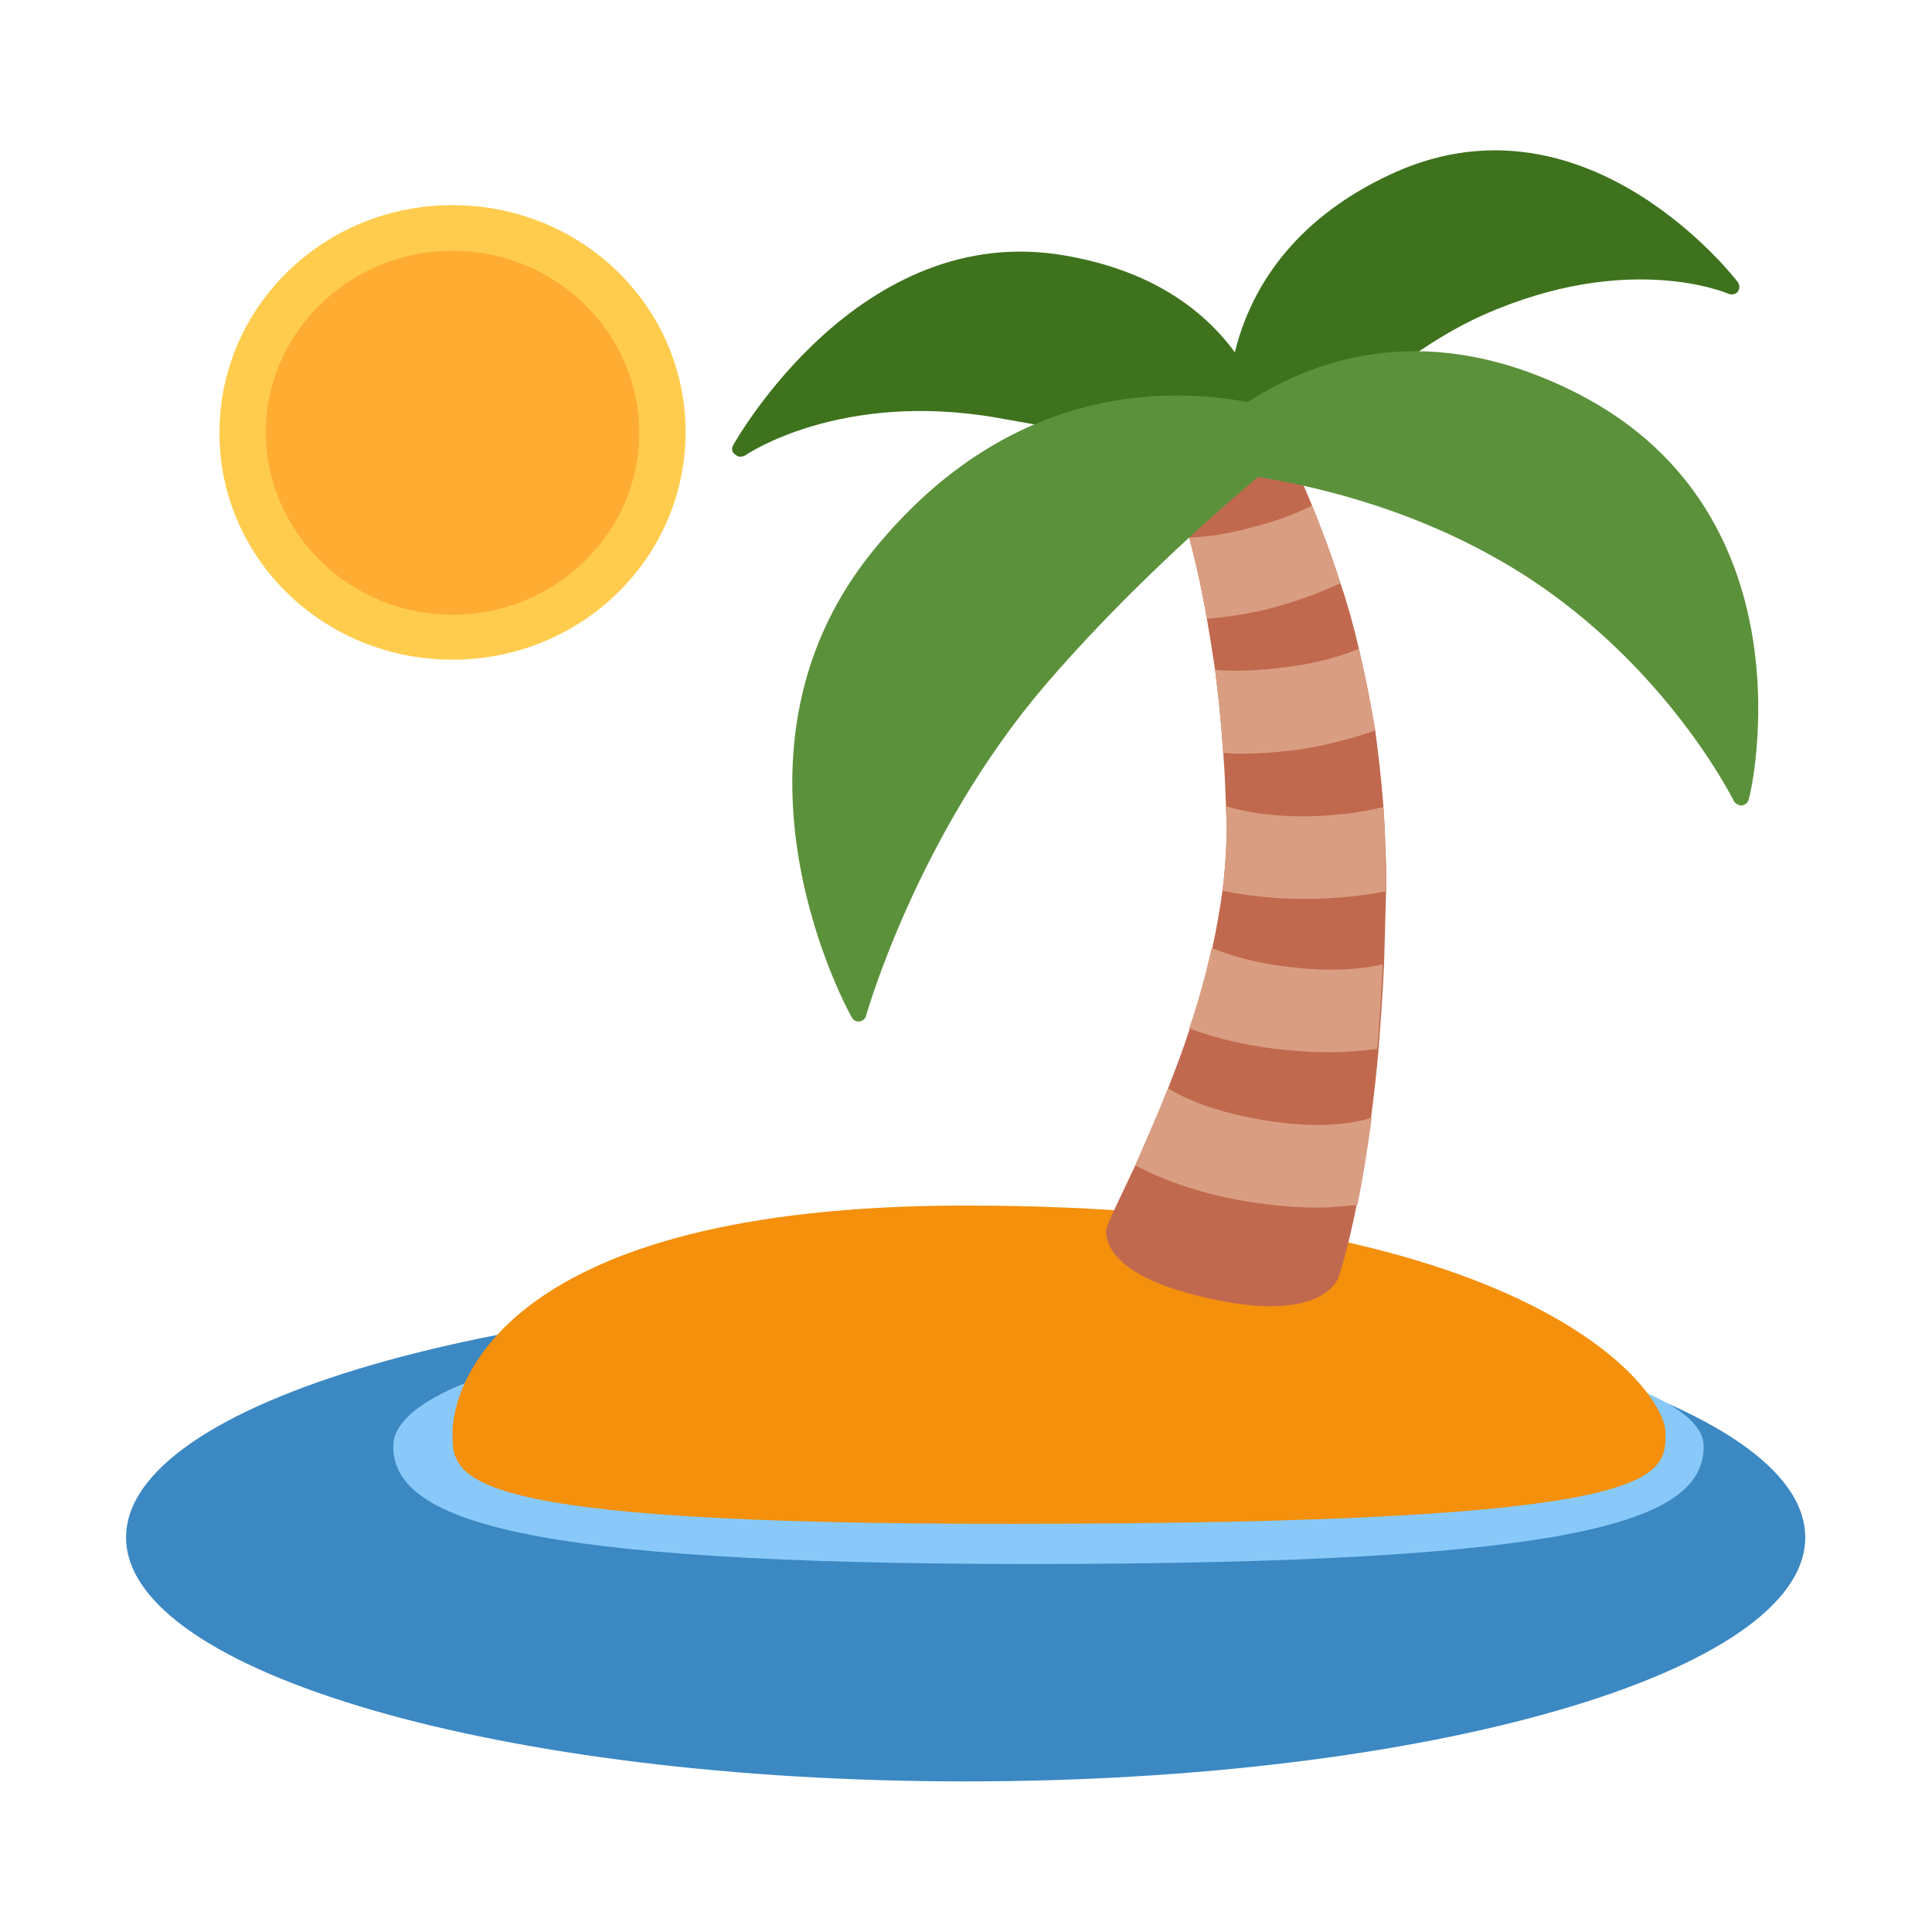
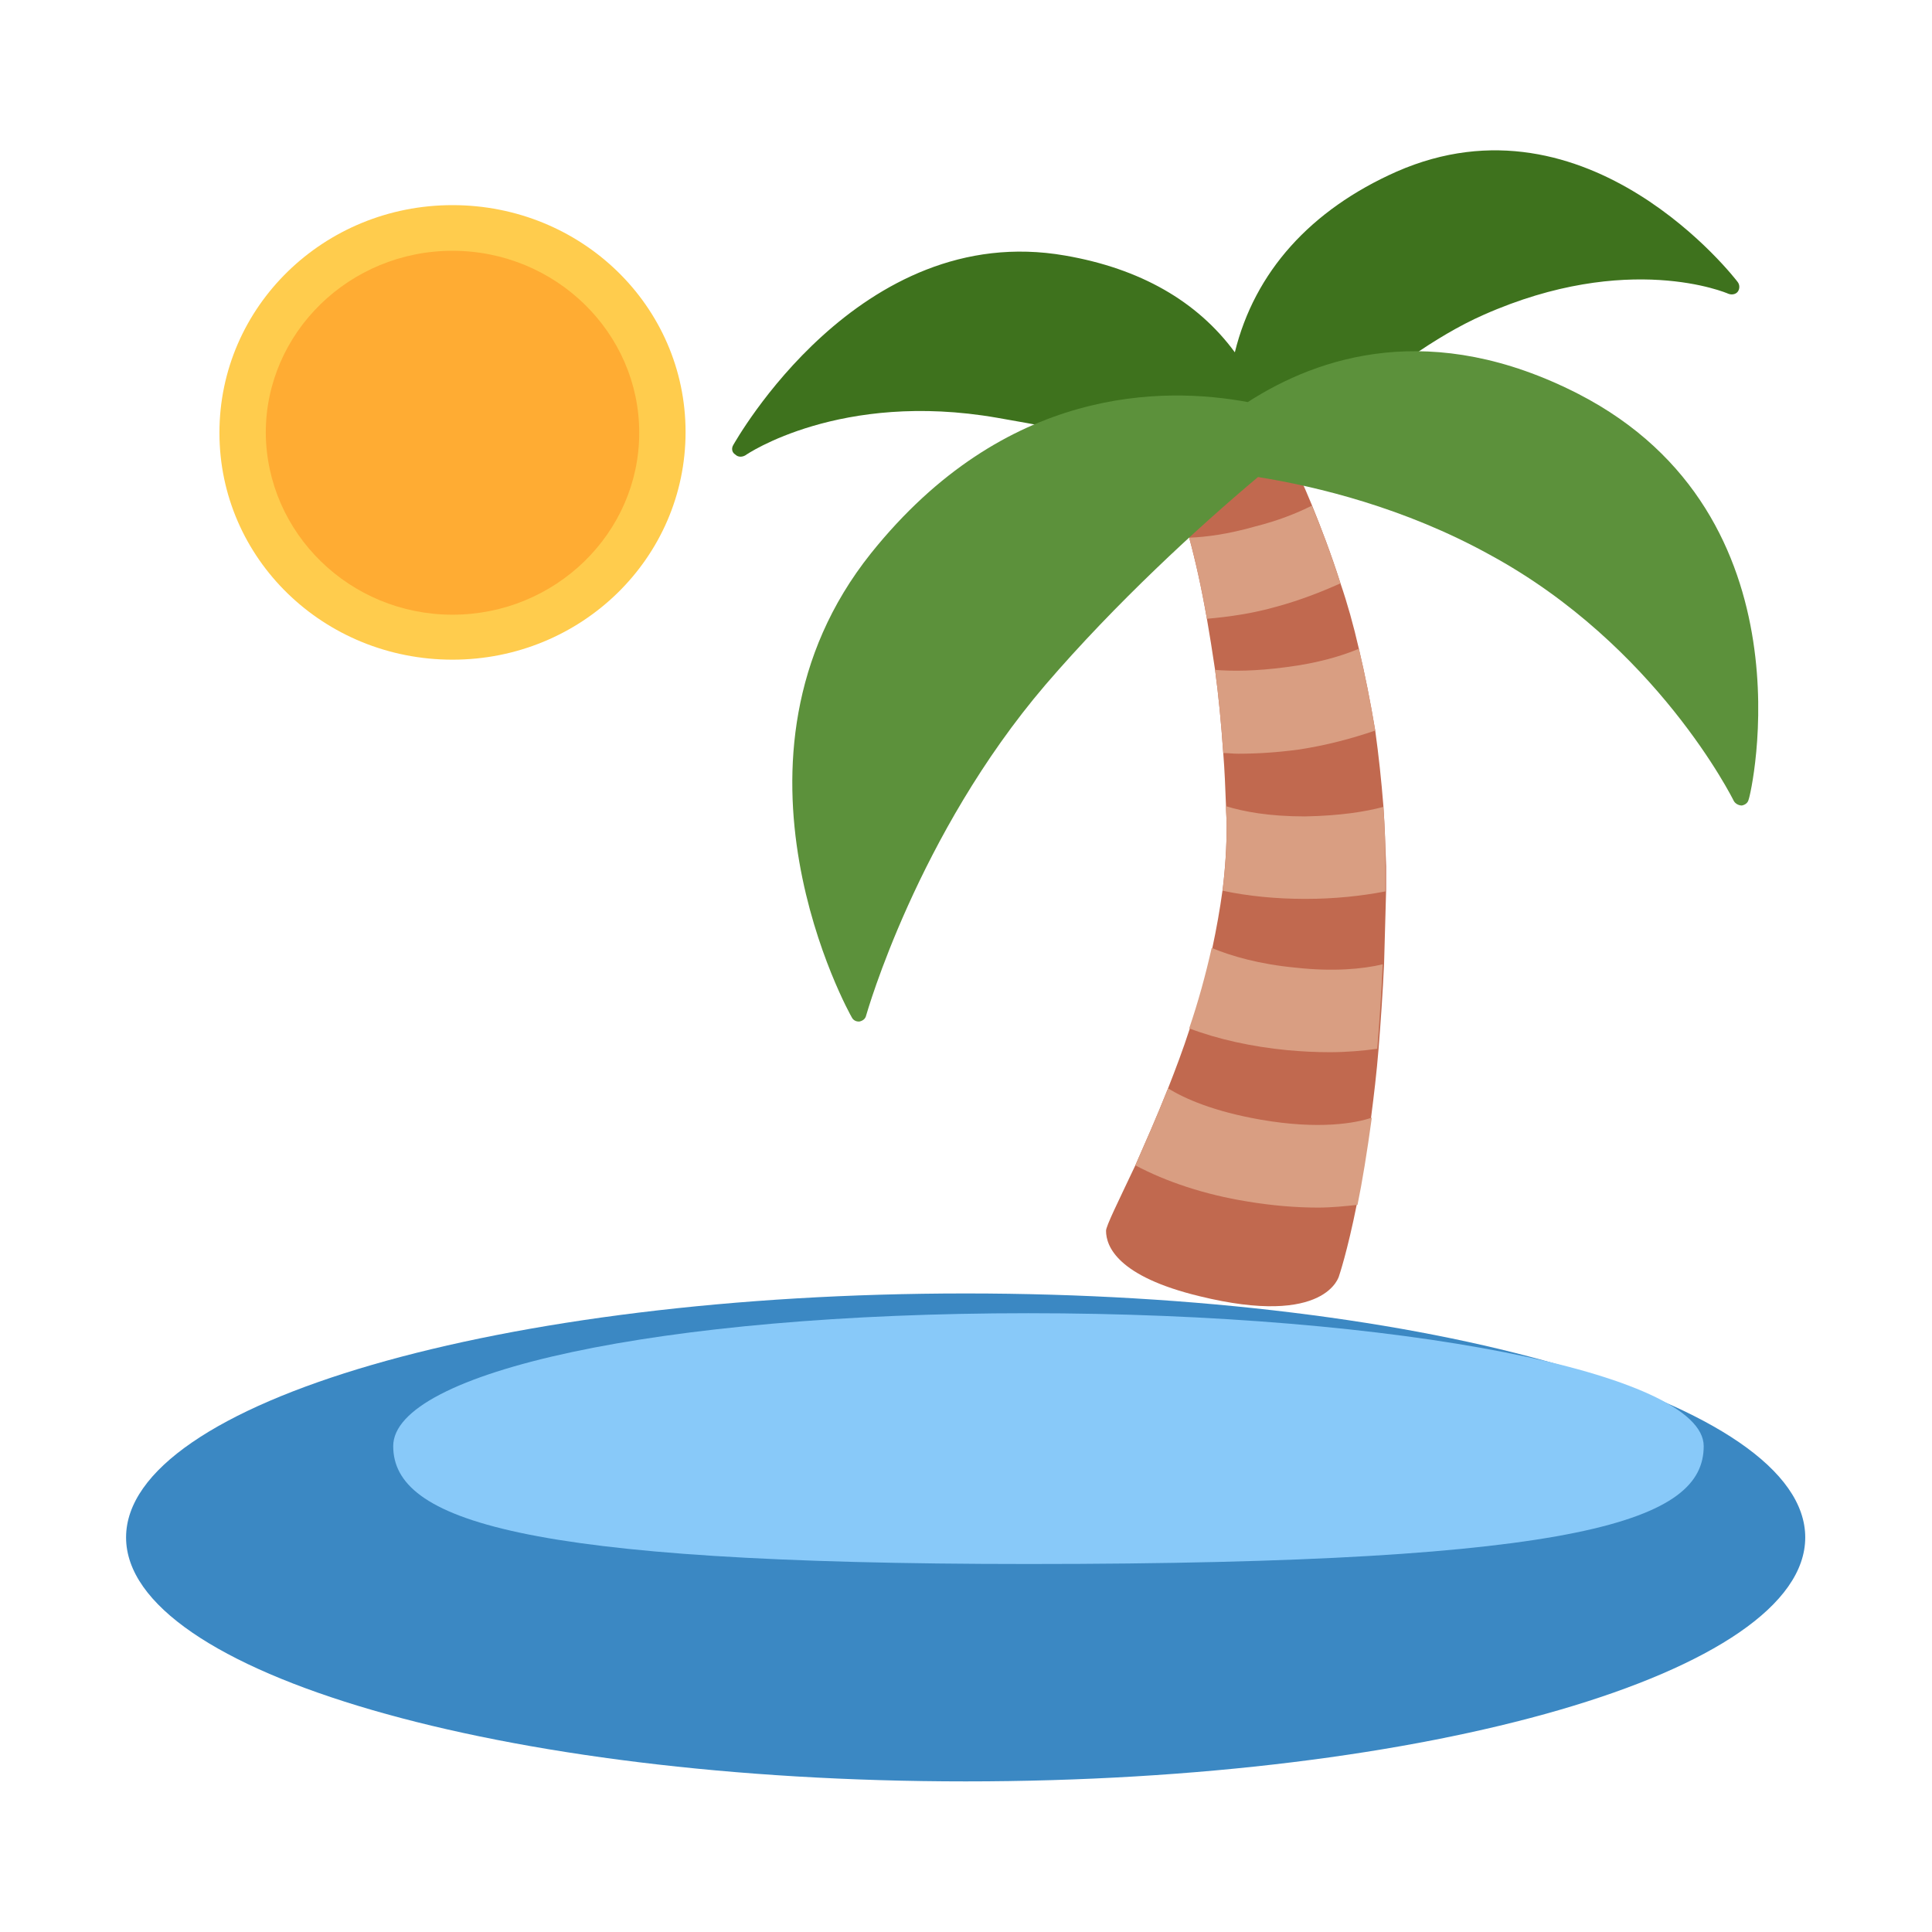
<svg xmlns="http://www.w3.org/2000/svg" x="0px" y="0px" viewBox="0 0 28.35 28.35" style="enable-background:new 0 0 28.35 28.35;" xml:space="preserve">
  <style type="text/css">	.st0{fill:#BE1931;}	.st1{fill:#CCD6DD;}	.st2{fill:#66757F;}	.st3{fill:#DD2E44;}	.st4{fill:#99AAB5;}	.st5{fill:#3B88C3;}	.st6{fill:#88C9F9;}	.st7{fill:#F4900C;}	.st8{fill:#FFCC4D;}	.st9{fill:#FFAC33;}	.st10{fill:#C1694F;}	.st11{fill:#D99E82;}	.st12{fill:#3E721D;}	.st13{fill:#5C913B;}</style>
  <g id="Layer_1" />
  <g id="emoji_collection">
    <path class="st0" d="M7489.46,1371.46c-0.45,3.54-3.76,4.81-7.39,4.81c-3.63,0-6.2-2.87-5.75-6.41l1.64-14.42   c0.45-3.54,3.76-6.41,7.39-6.41c3.63,0,10.63,0,5.75,6.41S7489.46,1371.46,7489.46,1371.46z" />
    <path class="st1" d="M7527.1,1345.83c0,11.05-2.54,20.02-5.67,20.02c-3.13,0-33.6-8.97-33.6-20.02s30.47-20.03,33.6-20.03   C7524.57,1325.8,7527.1,1334.77,7527.1,1345.83z" />
    <path class="st2" d="M7521.44,1365.85c3.13,0,5.67-8.97,5.67-20.02s-2.54-20.03-5.67-20.03s-5.67,8.97-5.67,20.03   S7518.31,1365.85,7521.44,1365.85z" />
    <path class="st3" d="M7497.7,1357.04l-23-1.6c-8.21,0-8.21-19.22,0-19.22l23-1.6C7492.77,1339.42,7492.77,1352.23,7497.7,1357.04z" />
    <path class="st4" d="M7519.71,1352.79c1.36,0,2.46-3.12,2.46-6.97s-1.1-6.97-2.46-6.97s-2.46,3.12-2.46,6.97   S7518.35,1352.79,7519.71,1352.79z" />
    <g>
      <path class="st5" d="M14.17,26.14c6.8,0,12.32-1.6,12.32-3.58c0-1.98-5.52-3.58-12.32-3.58c-6.8,0-12.32,1.6-12.32,3.58    C1.85,24.54,7.37,26.14,14.17,26.14z" />
      <path class="st6" d="M25,21.22c0,1.08-1.71,1.73-9.91,1.73c-7.48,0-9.32-0.65-9.32-1.73c0-1.08,3.89-1.95,9.32-1.95    S25,20.15,25,21.22z" />
-       <path class="st7" d="M6.64,21.03c0-0.67,0.68-3.34,7.53-3.34c8.21,0,10.27,2.67,10.27,3.34c0,0.67,0,1.33-9.58,1.33    C6.64,22.37,6.64,21.7,6.64,21.03z" />
      <path class="st8" d="M6.64,9.68c1.89,0,3.42-1.49,3.42-3.34S8.53,3.01,6.64,3.01S3.22,4.5,3.22,6.35S4.75,9.68,6.64,9.68z" />
      <path class="st9" d="M6.64,9.02c1.51,0,2.74-1.2,2.74-2.67c0-1.47-1.23-2.67-2.74-2.67s-2.74,1.2-2.74,2.67    C3.91,7.82,5.13,9.02,6.64,9.02z" />
      <path class="st10" d="M20.3,11.83c-0.03-0.38-0.07-0.75-0.12-1.11c-0.07-0.42-0.15-0.82-0.24-1.2c-0.08-0.35-0.17-0.67-0.27-0.96    c-0.14-0.44-0.29-0.83-0.42-1.15C19,6.8,18.79,6.44,18.79,6.44l-1.77,0.22c0,0,0.2,0.42,0.43,1.23c0.09,0.33,0.18,0.73,0.26,1.19    c0.04,0.23,0.08,0.48,0.12,0.75c0.05,0.37,0.09,0.78,0.12,1.22c0.02,0.25,0.03,0.5,0.04,0.77c0,0.1,0.01,0.19,0.01,0.29    c0,0.31-0.02,0.63-0.06,0.95c-0.04,0.29-0.09,0.57-0.15,0.85c-0.09,0.4-0.2,0.8-0.33,1.18c-0.1,0.31-0.21,0.6-0.32,0.88    c-0.17,0.43-0.34,0.81-0.48,1.13c-0.25,0.53-0.43,0.89-0.43,0.96c0,0.23,0.17,0.67,1.37,0.96c1.87,0.46,2.05-0.3,2.05-0.3    s0.12-0.35,0.26-1.05c0.07-0.34,0.14-0.77,0.21-1.28c0.04-0.31,0.08-0.64,0.11-1.01c0.03-0.38,0.06-0.8,0.08-1.24    c0.01-0.34,0.02-0.7,0.03-1.08c0-0.12,0-0.23,0-0.35C20.33,12.42,20.32,12.12,20.3,11.83z" />
      <path class="st11" d="M18.5,16.43c-0.69-0.12-1.12-0.31-1.36-0.46c-0.17,0.43-0.34,0.81-0.48,1.13c0.45,0.24,1.02,0.43,1.64,0.53    c0.36,0.06,0.71,0.09,1.04,0.09c0.2,0,0.39-0.02,0.58-0.04c0.07-0.34,0.14-0.77,0.21-1.28C19.9,16.48,19.36,16.58,18.5,16.43z     M19.02,14.2c-0.54-0.05-0.95-0.17-1.24-0.29c-0.09,0.4-0.2,0.8-0.33,1.18c0.42,0.16,0.92,0.27,1.44,0.32    c0.21,0.02,0.42,0.03,0.62,0.03c0.25,0,0.48-0.02,0.7-0.05c0.03-0.38,0.06-0.8,0.08-1.24C20,14.22,19.56,14.26,19.02,14.2z     M19.17,13.19c0.4,0,0.8-0.04,1.16-0.11c0-0.12,0-0.23,0-0.35c0-0.31-0.01-0.6-0.03-0.89c-0.26,0.07-0.63,0.13-1.15,0.14    c-0.53,0-0.9-0.07-1.16-0.15c0,0.1,0.01,0.19,0.01,0.29c0,0.31-0.02,0.63-0.06,0.95c0.37,0.08,0.79,0.12,1.2,0.12H19.17z     M19.05,11c0.4-0.06,0.78-0.16,1.13-0.28c-0.07-0.42-0.15-0.82-0.24-1.2c-0.24,0.1-0.59,0.21-1.07,0.27    c-0.45,0.06-0.79,0.06-1.04,0.04c0.05,0.37,0.09,0.78,0.12,1.22c0.07,0,0.14,0.01,0.22,0.01C18.46,11.06,18.75,11.04,19.05,11z     M19.67,8.56c-0.14-0.44-0.29-0.83-0.42-1.14c-0.22,0.11-0.49,0.22-0.85,0.31c-0.39,0.11-0.7,0.15-0.95,0.16    c0.09,0.33,0.18,0.73,0.26,1.19C18.05,9.05,18.39,9,18.74,8.9C19.07,8.81,19.38,8.69,19.67,8.56z" />
      <path class="st12" d="M25.5,4.14c-0.02-0.03-2.19-2.86-5.01-1.62c-1.26,0.56-2.08,1.47-2.37,2.65c-0.55-0.75-1.39-1.23-2.49-1.42    c-3.03-0.53-4.85,2.75-4.87,2.78c-0.03,0.05-0.02,0.11,0.03,0.14c0.04,0.04,0.1,0.04,0.15,0.01c0.01-0.01,1.39-0.95,3.69-0.55    c2.35,0.41,4,0.81,4.01,0.81c0.01,0,0.02,0,0.03,0c0.03,0,0.07-0.01,0.09-0.04c0.02-0.02,1.58-1.65,3.01-2.28    c2.12-0.94,3.57-0.32,3.59-0.31c0.05,0.02,0.11,0.01,0.14-0.03C25.53,4.24,25.53,4.18,25.5,4.14z" />
      <path class="st13" d="M23.16,5.78c-2.15-1.1-3.81-0.55-4.85,0.12c-1.24-0.23-3.56-0.24-5.53,2.22c-2.41,3.02-0.3,6.78-0.28,6.81    c0.02,0.04,0.06,0.06,0.1,0.06l0.01,0c0.05-0.01,0.09-0.04,0.1-0.09c0.01-0.03,0.75-2.65,2.63-4.85c1.03-1.2,2.25-2.32,3.12-3.05    c0.87,0.14,2.15,0.45,3.4,1.14c2.45,1.33,3.57,3.59,3.58,3.61c0.02,0.04,0.07,0.07,0.12,0.07c0.05-0.01,0.09-0.04,0.1-0.09    C25.69,11.68,26.64,7.57,23.16,5.78z" />
    </g>
  </g>
</svg>